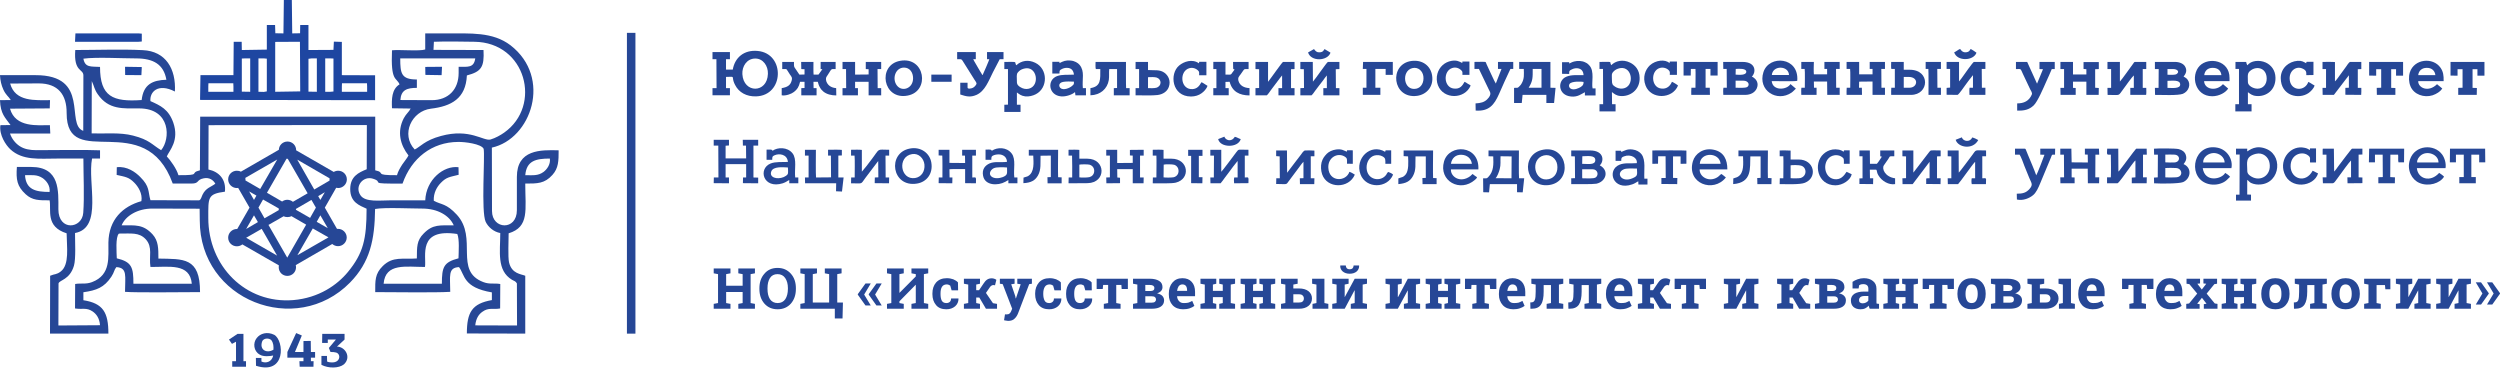
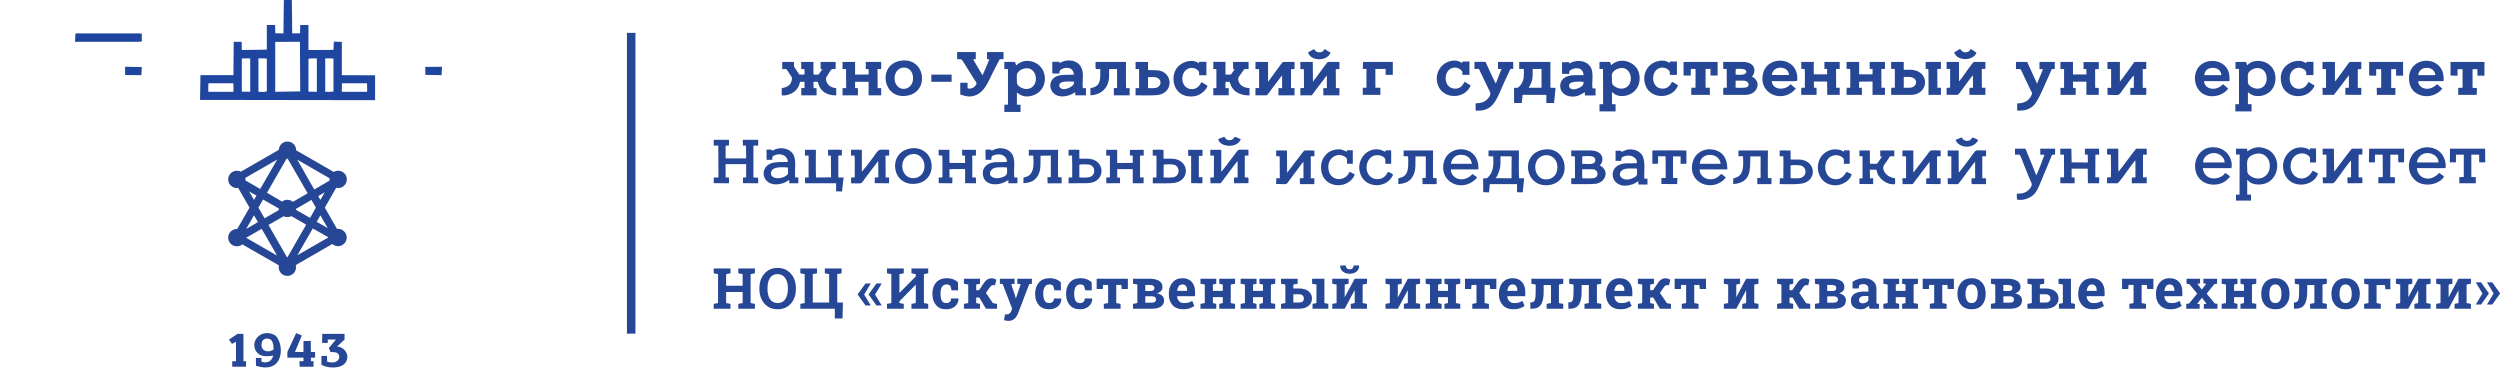
<svg xmlns="http://www.w3.org/2000/svg" xml:space="preserve" width="186.593mm" height="27.432mm" version="1.1" style="shape-rendering:geometricPrecision; text-rendering:geometricPrecision; image-rendering:optimizeQuality; fill-rule:evenodd; clip-rule:evenodd" viewBox="0 0 18495 2719">
  <defs>
    <style type="text/css">
   
    .fil3 {fill:#264796}
    .fil2 {fill:#1E46A1}
    .fil1 {fill:#264796}
    .fil0 {fill:#264796;fill-rule:nonzero}
   
  </style>
  </defs>
  <g id="Layer_x0020_1">
    <g id="_835524448">
      <path class="fil0" d="M5280 2022l0 -36 124 0 0 36 -32 6 0 86 122 0 0 -86 -32 -6 0 -36 32 0 59 0 32 0 0 36 -32 6 0 214 32 6 0 36 -123 0 0 -36 32 -6 0 -82 -122 0 0 82 32 6 0 36 -124 0 0 -36 32 -6 0 -214 -32 -6zm608 115c0,44 -12,80 -37,109 -25,28 -58,42 -98,42 -41,0 -73,-14 -98,-42 -25,-29 -37,-65 -37,-109l0 -4c0,-44 12,-80 37,-108 24,-29 57,-43 97,-43 41,0 73,14 99,43 25,28 37,64 37,108l0 4zm-59 -5c0,-31 -7,-56 -20,-75 -13,-19 -32,-29 -57,-29 -25,0 -44,10 -56,29 -12,19 -18,44 -18,75l0 5c0,32 6,57 18,76 13,19 32,29 57,29 25,0 44,-10 57,-29 12,-19 19,-44 19,-76l0 -5zm397 -110l-32 6 0 210 42 0 -3 118 -57 0 0 -72 -255 0 0 -36 32 -6 0 -214 -32 -6 0 -36 32 0 60 0 31 0 0 36 -31 6 0 210 121 0 0 -210 -32 -6 0 -36 124 0 0 36zm167 157l49 81 -39 0 -57 -80 0 -4 57 -79 39 0 -49 82zm81 0l49 81 -39 0 -57 -80 0 -4 57 -79 39 0 -49 82zm212 -193l0 36 -32 6 0 138 1 0 120 -121 0 -17 -32 -6 0 -36 32 0 60 0 32 0 0 36 -32 6 0 214 32 6 0 36 -124 0 0 -36 32 -6 0 -135 -1 0 -120 122 0 13 32 6 0 36 -124 0 0 -36 32 -6 0 -214 -32 -6 0 -36 32 0 60 0 32 0zm315 256c11,0 19,-3 26,-9 6,-6 9,-14 9,-25l54 0 1 2c0,22 -8,41 -25,56 -18,15 -39,22 -65,22 -33,0 -59,-10 -76,-31 -18,-21 -27,-48 -27,-80l0 -7c0,-32 9,-59 27,-80 19,-21 45,-32 79,-32 18,0 34,3 48,8 14,6 26,13 35,23l1 59 -48 0 -10 -35c-3,-2 -7,-4 -11,-6 -5,-2 -10,-3 -15,-3 -17,0 -29,7 -36,19 -7,12 -10,28 -10,47l0 7c0,19 3,35 9,47 7,12 18,18 34,18zm130 -143l0 -37 119 0 0 37 -28 6 0 42 21 0 33 -49c8,-13 17,-23 26,-29 10,-7 21,-10 35,-10 6,0 13,1 18,3 6,2 11,4 16,8l-10 41c-4,-1 -7,-2 -7,-2 -2,0 -3,0 -6,0 -4,0 -9,1 -13,4 -5,3 -9,7 -12,12l-29 42 52 76 30 5 0 36 -82 0 -49 -83 -23 0 0 41 28 6 0 36 -119 0 0 -36 32 -6 0 -137 -32 -6zm503 0l-20 3 -82 215c-6,16 -15,30 -26,40 -10,11 -27,17 -48,17 -5,0 -10,-1 -14,-2 -5,0 -10,-2 -16,-3l7 -44c2,1 4,1 6,1 2,0 4,0 5,0 10,0 18,-2 23,-7 5,-5 10,-11 12,-18l7 -17 -70 -182 -21 -3 0 -37 109 0 0 37 -25 4 30 88 3 16 2 0 35 -104 -25 -4 0 -37 108 0 0 37zm128 143c10,0 19,-3 25,-9 7,-6 10,-14 10,-25l54 0 1 2c0,22 -8,41 -25,56 -18,15 -39,22 -65,22 -33,0 -59,-10 -77,-31 -18,-21 -27,-48 -27,-80l0 -7c0,-32 10,-59 28,-80 18,-21 45,-32 79,-32 18,0 34,3 48,8 14,6 26,13 35,23l1 59 -48 0 -10 -35c-3,-2 -7,-4 -11,-6 -5,-2 -10,-3 -15,-3 -17,0 -29,7 -36,19 -7,12 -11,28 -11,47l0 7c0,19 4,35 10,47 6,12 18,18 34,18zm228 0c11,0 19,-3 26,-9 6,-6 9,-14 9,-25l54 0 1 2c1,22 -8,41 -25,56 -18,15 -39,22 -65,22 -33,0 -58,-10 -76,-31 -18,-21 -27,-48 -27,-80l0 -7c0,-32 9,-59 27,-80 19,-21 45,-32 79,-32 18,0 34,3 48,8 14,6 26,13 35,23l1 59 -48 0 -10 -35c-3,-2 -7,-4 -11,-6 -5,-2 -9,-3 -15,-3 -17,0 -29,7 -36,19 -7,12 -10,28 -10,47l0 7c0,19 3,35 9,47 7,12 18,18 34,18zm354 -180l0 76 -46 0 -2 -30 -38 0 0 134 32 6 0 36 -124 0 0 -36 32 -6 0 -134 -37 0 -3 30 -45 0 0 -76 231 0zm162 0c30,0 53,6 69,16 17,10 25,26 25,46 0,11 -3,20 -10,28 -7,8 -17,14 -30,18 17,4 30,10 39,19 8,9 13,20 13,32 0,21 -8,36 -24,47 -16,11 -38,16 -67,16l-139 0 0 -36 32 -6 0 -137 -32 -6 0 -37 32 0 92 0zm-33 130l0 47 48 0c10,0 18,-2 23,-6 5,-4 8,-10 8,-17 0,-8 -3,-14 -8,-18 -4,-4 -12,-6 -23,-6l-48 0zm0 -39l37 0c10,0 18,-2 23,-6 5,-3 7,-9 7,-16 0,-8 -3,-13 -8,-17 -6,-4 -14,-6 -26,-6l-33 0 0 45zm279 135c-32,0 -58,-10 -77,-30 -19,-21 -28,-47 -28,-78l0 -9c0,-33 9,-60 27,-81 18,-21 42,-32 73,-32 30,0 53,9 69,27 17,18 25,43 25,74l0 32 -132 0 -1 1c1,15 6,27 15,36 9,10 20,14 35,14 13,0 25,-1 33,-3 9,-3 19,-7 29,-13l16 37c-9,7 -21,13 -35,18 -15,5 -31,7 -49,7zm-5 -184c-11,0 -20,5 -27,13 -6,9 -10,20 -12,34l1 1 73 0 0 -6c0,-12 -3,-23 -8,-30 -6,-8 -15,-12 -27,-12zm134 -5l0 -37 117 0 0 37 -25 6 0 47 73 0 0 -47 -26 -6 0 -37 26 0 59 0 32 0 0 37 -32 6 0 137 32 6 0 36 -117 0 0 -36 26 -6 0 -44 -73 0 0 44 25 6 0 36 -117 0 0 -36 32 -6 0 -137 -32 -6zm297 0l0 -37 118 0 0 37 -26 6 0 47 73 0 0 -47 -26 -6 0 -37 26 0 59 0 32 0 0 37 -32 6 0 137 32 6 0 36 -117 0 0 -36 26 -6 0 -44 -73 0 0 44 26 6 0 36 -118 0 0 -36 32 -6 0 -137 -32 -6zm390 -37l0 72 42 0c30,0 53,7 70,20 17,14 26,32 26,54 0,23 -9,41 -26,55 -17,14 -40,21 -70,21l-133 0 0 -36 32 -6 0 -137 -32 -6 0 -37 32 0 59 0zm139 37l0 -37 91 0 0 180 29 6 0 36 -117 0 0 -36 29 -6 0 -137 -32 -6zm-139 78l0 61 42 0c12,0 21,-2 27,-8 6,-5 9,-13 9,-22 0,-9 -3,-16 -9,-22 -5,-6 -15,-9 -27,-9l-42 0zm32 -115l0 37 -32 6 0 -43 32 0zm377 0l0 37 -29 6 0 92 1 0 73 -135 59 0 32 0 0 37 -32 6 0 137 32 6 0 36 -120 0 0 -36 29 -6 0 -93 -2 0 -72 135 -92 0 0 -36 32 -6 0 -137 -32 -6 0 -37 92 0 29 0zm77 -98l1 2c0,17 -6,31 -18,42 -13,11 -30,17 -52,17 -22,0 -39,-6 -52,-17 -12,-11 -19,-25 -18,-42l1 -2 40 0c0,8 3,15 7,20 5,5 12,8 22,8 10,0 17,-3 22,-8 4,-5 7,-12 7,-20l40 0zm316 98l0 37 -29 6 0 92 2 0 72 -135 60 0 31 0 0 37 -31 6 0 137 31 6 0 36 -120 0 0 -36 29 -6 0 -93 -1 0 -73 135 -91 0 0 -36 32 -6 0 -137 -32 -6 0 -37 91 0 29 0zm177 37l0 -37 118 0 0 37 -26 6 0 47 73 0 0 -47 -26 -6 0 -37 26 0 59 0 32 0 0 37 -32 6 0 137 32 6 0 36 -117 0 0 -36 26 -6 0 -44 -73 0 0 44 26 6 0 36 -118 0 0 -36 32 -6 0 -137 -32 -6zm523 -37l0 76 -46 0 -3 -30 -38 0 0 134 32 6 0 36 -123 0 0 -36 31 -6 0 -134 -37 0 -2 30 -46 0 0 -76 232 0zm125 226c-32,0 -58,-10 -77,-30 -19,-21 -29,-47 -29,-78l0 -9c0,-33 9,-60 27,-81 19,-21 43,-32 73,-32 30,0 53,9 70,27 16,18 25,43 25,74l0 32 -133 0 0 1c1,15 6,27 15,36 8,10 20,14 35,14 13,0 24,-1 33,-3 9,-3 18,-7 29,-13l16 37c-9,7 -21,13 -36,18 -14,5 -30,7 -48,7zm-6 -184c-11,0 -19,5 -26,13 -6,9 -10,20 -12,34l1 1 73 0 0 -6c0,-12 -3,-23 -9,-30 -6,-8 -15,-12 -27,-12zm253 144l32 -6 0 -133 -54 0 0 48c0,44 -6,76 -20,96 -13,21 -36,31 -69,31l-9 0 -1 -47 7 0c13,0 22,-6 26,-17 5,-11 7,-32 7,-63l0 -52 -32 -6 0 -37 204 0 32 0 0 37 -32 6 0 137 32 6 0 36 -123 0 0 -36zm280 0l32 -6 0 -133 -53 0 0 48c0,44 -7,76 -20,96 -14,21 -37,31 -69,31l-9 0 -1 -47 6 0c14,0 23,-6 27,-17 4,-11 6,-32 6,-63l0 -52 -32 -6 0 -37 205 0 32 0 0 37 -32 6 0 137 32 6 0 36 -124 0 0 -36zm264 40c-32,0 -57,-10 -76,-30 -19,-21 -29,-47 -29,-78l0 -9c0,-33 9,-60 27,-81 18,-21 43,-32 73,-32 30,0 53,9 70,27 16,18 25,43 25,74l0 32 -133 0 0 1c1,15 6,27 14,36 9,10 21,14 36,14 13,0 24,-1 33,-3 8,-3 18,-7 28,-13l17 37c-10,7 -21,13 -36,18 -15,5 -31,7 -49,7zm-5 -184c-11,0 -20,5 -26,13 -7,9 -11,20 -12,34l1 1 73 0 0 -6c0,-12 -3,-23 -9,-30 -6,-8 -15,-12 -27,-12zm136 -5l0 -37 119 0 0 37 -28 6 0 42 21 0 33 -49c8,-13 17,-23 26,-29 9,-7 21,-10 34,-10 7,0 13,1 19,3 5,2 11,4 16,8l-10 41c-4,-1 -7,-2 -8,-2 -1,0 -3,0 -5,0 -4,0 -9,1 -13,4 -5,3 -9,7 -12,12l-29 42 52 76 30 5 0 36 -82 0 -49 -83 -23 0 0 41 28 6 0 36 -119 0 0 -36 32 -6 0 -137 -32 -6zm504 -37l0 76 -46 0 -3 -30 -38 0 0 134 32 6 0 36 -124 0 0 -36 32 -6 0 -134 -37 0 -2 30 -46 0 0 -76 232 0zm252 0l0 37 -28 6 0 92 1 0 72 -135 60 0 31 0 0 37 -31 6 0 137 31 6 0 36 -120 0 0 -36 29 -6 0 -93 -1 0 -72 135 -92 0 0 -36 32 -6 0 -137 -32 -6 0 -37 92 0 28 0zm274 37l0 -37 119 0 0 37 -27 6 0 42 20 0 33 -49c9,-13 17,-23 27,-29 9,-7 20,-10 34,-10 7,0 13,1 18,3 6,2 11,4 16,8l-10 41c-4,-1 -6,-2 -7,-2 -1,0 -3,0 -6,0 -4,0 -8,1 -13,4 -5,3 -8,7 -12,12l-28 42 51 76 30 5 0 36 -82 0 -48 -83 -23 0 0 41 27 6 0 36 -119 0 0 -36 32 -6 0 -137 -32 -6zm404 -37c30,0 53,6 69,16 17,10 25,26 25,46 0,11 -4,20 -10,28 -7,8 -17,14 -30,18 17,4 30,10 38,19 9,9 13,20 13,32 0,21 -7,36 -23,47 -16,11 -38,16 -67,16l-139 0 0 -36 32 -6 0 -137 -32 -6 0 -37 32 0 92 0zm-33 130l0 47 48 0c10,0 18,-2 23,-6 5,-4 8,-10 8,-17 0,-8 -3,-14 -8,-18 -5,-4 -12,-6 -23,-6l-48 0zm0 -39l37 0c10,0 18,-2 23,-6 5,-3 7,-9 7,-16 0,-8 -3,-13 -8,-17 -6,-4 -14,-6 -26,-6l-33 0 0 45zm314 131c-2,-4 -3,-7 -4,-11 -2,-4 -3,-8 -3,-12 -7,8 -16,15 -26,20 -10,5 -22,7 -35,7 -22,0 -39,-6 -52,-17 -13,-12 -19,-28 -19,-49 0,-20 8,-36 25,-48 17,-11 41,-17 73,-17l31 0 0 -21c0,-11 -3,-19 -9,-25 -7,-6 -16,-9 -28,-9 -7,0 -13,1 -18,2 -5,2 -10,4 -13,6l-4 24 -45 0 0 -49c11,-8 24,-14 38,-19 14,-5 30,-8 46,-8 28,0 50,7 67,21 17,13 26,32 26,57l0 92c0,3 0,6 0,9 0,3 0,6 1,9l18 2 0 36 -69 0zm-52 -40c9,0 17,-2 25,-6 7,-4 13,-8 17,-14l0 -34 -31 0c-12,0 -22,3 -29,9 -6,6 -9,13 -9,21 0,8 2,14 7,18 5,4 11,6 20,6zm153 -145l0 -37 117 0 0 37 -25 6 0 47 72 0 0 -47 -25 -6 0 -37 25 0 60 0 32 0 0 37 -32 6 0 137 32 6 0 36 -117 0 0 -36 25 -6 0 -44 -72 0 0 44 25 6 0 36 -117 0 0 -36 32 -6 0 -137 -32 -6zm522 -37l0 76 -46 0 -2 -30 -38 0 0 134 32 6 0 36 -124 0 0 -36 32 -6 0 -134 -37 0 -2 30 -46 0 0 -76 231 0zm26 109c0,-33 10,-60 28,-81 19,-21 44,-32 77,-32 33,0 58,11 77,32 18,21 27,48 27,81l0 5c0,33 -9,60 -27,81 -19,21 -44,31 -77,31 -33,0 -58,-10 -77,-31 -18,-21 -28,-48 -28,-81l0 -5zm60 5c0,20 4,36 11,48 7,12 18,18 34,18 16,0 27,-6 34,-18 7,-12 11,-28 11,-48l0 -5c0,-19 -4,-36 -11,-48 -7,-12 -19,-19 -34,-19 -16,0 -27,7 -34,19 -7,12 -11,29 -11,48l0 5zm313 -114c30,0 52,6 69,16 16,10 25,26 25,46 0,11 -4,20 -11,28 -7,8 -16,14 -29,18 17,4 29,10 38,19 9,9 13,20 13,32 0,21 -8,36 -23,47 -16,11 -38,16 -68,16l-139 0 0 -36 32 -6 0 -137 -32 -6 0 -37 32 0 93 0zm-33 130l0 47 47 0c11,0 19,-2 24,-6 5,-4 7,-10 7,-17 0,-8 -2,-14 -7,-18 -5,-4 -13,-6 -24,-6l-47 0zm0 -39l36 0c11,0 18,-2 23,-6 5,-3 8,-9 8,-16 0,-8 -3,-13 -9,-17 -5,-4 -14,-6 -25,-6l-33 0 0 45zm270 -91l0 72 41 0c31,0 54,7 71,20 17,14 26,32 26,54 0,23 -9,41 -26,55 -17,14 -41,21 -71,21l-133 0 0 -36 32 -6 0 -137 -32 -6 0 -37 32 0 60 0zm138 37l0 -37 92 0 0 180 29 6 0 36 -118 0 0 -36 29 -6 0 -137 -32 -6zm-138 78l0 61 41 0c13,0 22,-2 28,-8 6,-5 9,-13 9,-22 0,-9 -3,-16 -9,-22 -6,-6 -15,-9 -28,-9l-41 0zm32 -115l0 37 -32 6 0 -43 32 0zm358 226c-32,0 -58,-10 -77,-30 -19,-21 -29,-47 -29,-78l0 -9c0,-33 9,-60 27,-81 19,-21 43,-32 73,-32 30,0 53,9 70,27 16,18 25,43 25,74l0 32 -133 0 0 1c1,15 6,27 15,36 8,10 20,14 35,14 13,0 24,-1 33,-3 9,-3 18,-7 29,-13l16 37c-9,7 -21,13 -36,18 -14,5 -30,7 -48,7zm-6 -184c-11,0 -19,5 -26,13 -6,9 -10,20 -12,34l1 1 73 0 0 -6c0,-12 -3,-23 -9,-30 -6,-8 -15,-12 -27,-12zm456 -42l0 76 -46 0 -3 -30 -38 0 0 134 32 6 0 36 -123 0 0 -36 31 -6 0 -134 -37 0 -2 30 -46 0 0 -76 232 0zm125 226c-32,0 -58,-10 -77,-30 -19,-21 -29,-47 -29,-78l0 -9c0,-33 10,-60 28,-81 18,-21 42,-32 72,-32 30,0 54,9 70,27 17,18 25,43 25,74l0 32 -132 0 -1 1c1,15 6,27 15,36 8,10 20,14 35,14 13,0 24,-1 33,-3 9,-3 18,-7 29,-13l16 37c-9,7 -21,13 -36,18 -14,5 -30,7 -48,7zm-6 -184c-11,0 -19,5 -26,13 -6,9 -10,20 -12,34l1 1 73 0 0 -6c0,-12 -3,-23 -9,-30 -6,-8 -15,-12 -27,-12zm124 144l21 -3 60 -73 -58 -70 -21 -3 0 -37 100 0 0 35 -20 2 33 43 33 -43 -21 -2 0 -35 101 0 0 37 -20 3 -57 70 60 73 20 3 0 36 -101 0 0 -34 20 -3 -34 -44 -35 44 18 3 0 34 -99 0 0 -36zm262 -149l0 -37 117 0 0 37 -25 6 0 47 73 0 0 -47 -26 -6 0 -37 26 0 59 0 32 0 0 37 -32 6 0 137 32 6 0 36 -117 0 0 -36 26 -6 0 -44 -73 0 0 44 25 6 0 36 -117 0 0 -36 32 -6 0 -137 -32 -6zm293 72c0,-33 9,-60 27,-81 19,-21 45,-32 77,-32 33,0 59,11 77,32 19,21 28,48 28,81l0 5c0,33 -9,60 -28,81 -18,21 -44,31 -76,31 -33,0 -59,-10 -78,-31 -18,-21 -27,-48 -27,-81l0 -5zm60 5c0,20 3,36 10,48 7,12 19,18 35,18 15,0 26,-6 33,-18 8,-12 11,-28 11,-48l0 -5c0,-19 -3,-36 -11,-48 -7,-12 -18,-19 -34,-19 -15,0 -27,7 -34,19 -7,12 -10,29 -10,48l0 5zm301 72l32 -6 0 -133 -53 0 0 48c0,44 -7,76 -20,96 -14,21 -37,31 -69,31l-9 0 -1 -47 6 0c14,0 23,-6 27,-17 4,-11 6,-32 6,-63l0 -52 -32 -6 0 -37 205 0 32 0 0 37 -32 6 0 137 32 6 0 36 -124 0 0 -36zm158 -77c0,-33 10,-60 28,-81 19,-21 44,-32 77,-32 33,0 58,11 77,32 18,21 28,48 28,81l0 5c0,33 -10,60 -28,81 -19,21 -44,31 -77,31 -33,0 -58,-10 -77,-31 -18,-21 -28,-48 -28,-81l0 -5zm60 5c0,20 4,36 11,48 7,12 18,18 34,18 16,0 27,-6 34,-18 7,-12 11,-28 11,-48l0 -5c0,-19 -4,-36 -11,-48 -7,-12 -19,-19 -34,-19 -16,0 -27,7 -34,19 -7,12 -11,29 -11,48l0 5zm214 -71l-32 -6 0 -37 194 0 0 78 -37 0 -3 -31 -62 0 0 133 31 6 0 36 -123 0 0 -36 32 -6 0 -137zm324 -43l0 37 -29 6 0 92 1 0 72 -135 60 0 32 0 0 37 -32 6 0 137 32 6 0 36 -120 0 0 -36 28 -6 0 -93 -1 0 -72 135 -92 0 0 -36 32 -6 0 -137 -32 -6 0 -37 92 0 29 0zm297 0l0 37 -28 6 0 92 1 0 72 -135 60 0 32 0 0 37 -32 6 0 137 32 6 0 36 -121 0 0 -36 29 -6 0 -93 -1 0 -72 135 -92 0 0 -36 32 -6 0 -137 -32 -6 0 -37 92 0 28 0zm212 27l57 80 0 4 -57 80 -39 0 49 -82 -49 -82 39 0zm83 0l57 80 0 4 -57 80 -39 0 49 -82 -49 -82 39 0z" />
      <g>
-         <path class="fil1" d="M3269 2099l-431 0c13,-156 167,-124 306,-124 12,-80 -57,-289 239,-244 17,39 10,133 9,180 -110,29 -123,64 -123,188zm-2389 -371c88,1 149,-12 199,43 52,58 22,125 34,204 137,1 292,-30 306,124l-432 0c0,-122 -12,-161 -123,-188 -1,-40 -11,-160 16,-183zm-695 -432c53,0 89,-6 131,22 24,17 57,53 51,102 -104,0 -175,-17 -182,-124zm1357 -63l1 -307 1171 -1 -1 327c-61,25 -121,53 -122,145 -1,100 69,123 121,147 0,224 -24,329 -138,468 -79,96 -215,192 -404,208 -353,29 -630,-251 -629,-609 0,-150 -6,-176 123,-193 10,-92 -45,-148 -122,-164l0 -21zm1604 249c-85,0 -170,0 -255,0 -80,0 -188,16 -224,-37 -46,-67 20,-146 92,-123 90,28 -52,38 219,36 66,-188 217,-307 411,-308 48,-1 172,14 189,51 11,53 -20,465 15,540 19,39 59,74 108,83 0,137 -28,277 87,346 17,10 26,9 36,27l1 311 -309 -1c5,-50 25,-81 52,-100 48,-35 78,-15 132,-25l1 -181c-46,-8 -78,4 -125,-14 -220,-83 -39,-326 -196,-498 -79,-86 -115,-73 -171,-104 -3,-58 24,-104 53,-133 41,-42 64,-42 131,-59l-1 -56c-110,-14 -240,92 -246,245zm740 -186c9,-106 77,-123 182,-123 6,45 -24,82 -47,99 -41,30 -80,24 -135,24zm-3207 -696c18,37 18,60 44,97 81,117 189,105 308,105 233,1 231,227 161,309 -67,-40 -86,-77 -208,-108 -97,-25 -204,-13 -306,-16l1 -387zm-604 18l212 -1c141,0 207,82 206,219 -1,442 580,-46 785,522l138 0c62,0 34,-28 92,-39 41,-8 70,13 85,40 -31,25 -70,30 -95,82 -8,16 -11,37 -25,41l-360 -1c-19,-65 -3,-100 -76,-172 -35,-36 -98,-81 -173,-72l-1 57c67,15 91,17 131,58 27,27 62,80 52,136 -139,39 -241,137 -244,306 -2,107 21,239 -121,293 -48,18 -79,6 -125,14l-1 181c54,9 84,-9 130,22 29,20 51,51 55,102l-308 2 1 -311c6,-26 83,-26 114,-131 15,-51 8,-181 8,-242 208,-39 91,-371 126,-551l59 0 0 -61c-99,-5 -364,-1 -472,-1 -48,0 -90,-8 -124,-31 -30,-20 -57,-53 -70,-92l298 0 -3 -62c-90,0 -255,20 -295,-122l294 -2 2 -61c-108,0 -258,14 -295,-123zm3009 -30c-116,0 -123,-45 -123,-156l555 0c-10,71 -54,62 -123,62l0 46c0,122 -76,201 -199,201l-232 -1c5,-75 49,-90 122,-90l0 -62zm-2036 152c-213,15 -308,-25 -308,-245 -68,-4 -111,6 -123,-61 96,-13 283,-2 389,-2 129,0 205,44 225,158 -101,3 -170,33 -183,150zm2020 366c-105,-112 -22,-285 120,-302 150,-18 258,-74 266,-246 106,-28 130,-61 123,-188l-370 -1 3 -60c94,-4 204,-1 299,0 383,4 503,473 221,672 -27,19 -64,40 -101,51 -52,14 -153,-85 -367,-26 -120,32 -155,82 -194,100zm78 -740c-43,14 -188,0 -246,6 -10,235 32,197 56,252 -59,36 -59,111 -56,177l138 2c-12,25 -33,38 -51,72 -52,101 -25,198 35,275 -9,19 -32,46 -46,67 -17,27 -31,50 -39,79 -179,1 -78,-19 -161,-36l0 -397 -1295 0 -2 397c-84,20 20,37 -159,36 -13,-47 -60,-112 -86,-139 20,-45 94,-117 48,-250 -35,-99 -95,-126 -169,-159 -7,-66 54,-136 181,-71 9,-167 -67,-298 -237,-306 -160,-8 -338,-1 -500,-1 -13,164 60,138 60,188l-1 410c-134,-47 56,-413 -354,-412 -87,0 -175,0 -262,0 2,40 10,74 25,107 19,41 37,49 55,77l-80 1c4,103 38,128 78,184l-75 1c-10,73 40,147 73,178 91,85 215,69 343,69l198 0c0,125 8,279 -1,401 -8,119 -184,138 -184,-26 0,-135 13,-313 -202,-313l-105 0c-7,94 1,143 65,202 50,46 99,45 177,45 14,71 -33,194 126,244 1,103 22,231 -43,282 -32,25 -44,17 -79,32l-1 428 432 0c0,-157 -39,-224 -185,-247l0 -59c97,-14 153,-34 207,-115 23,-35 19,-49 37,-71 84,5 64,68 64,183 85,7 444,2 555,2 1,-260 -125,-244 -308,-248 0,-76 0,-131 -43,-179 -70,-76 -127,-67 -229,-67 28,-70 118,-124 226,-124l351 1 1 86c-1,593 712,866 1111,461 149,-152 183,-316 186,-545 71,-13 266,-3 350,-3 112,0 200,51 232,124 -103,1 -154,-10 -223,61 -52,52 -49,99 -50,184 -104,8 -177,-18 -252,56 -59,58 -56,109 -56,193 136,0 438,5 555,-2 0,-116 -19,-179 65,-183 44,59 30,151 243,187l0 57c-147,26 -185,90 -185,247l432 1 0 -428c-31,-13 -100,-14 -120,-99 -9,-40 -3,-165 -3,-215 155,-47 123,-174 123,-368 89,0 143,1 201,-64 45,-50 46,-103 46,-182 -134,-4 -309,-6 -309,197l0 246c0,153 -184,144 -184,6l-1 -469c291,-64 448,-517 138,-757 -132,-101 -300,-87 -470,-88l-161 0 0 119z" />
        <path class="fil2" d="M2529 640l1 -24 185 0 1 24 0 39 -187 0 0 -39zm-123 -208l38 0 23 1 0 244 -23 2 -38 0 0 -247zm-124 3l23 -3 39 0 0 247 -62 -1 0 -243zm-246 -125l183 -1 2 367 -185 3 0 -369zm-124 122l40 0 22 2 0 242 -22 4 -40 -1 0 -247zm-123 1l24 -1 13 0 25 0 0 247 -62 -1 0 -245zm-248 207l1 -24 184 0 1 24 0 39 -186 0 0 -39zm556 -393l-60 -1 -2 -61 -61 0 0 182 -185 3 -1 -61 -59 0 -2 247 -244 0 -3 183 1295 2 0 -184 -246 -1 0 -246 -59 -2 -3 61 -185 1 0 -185 -61 0 -1 61 -58 1 -3 -247 -59 0 -3 247z" />
        <polygon class="fil2" points="555,309 1025,309 1049,307 1049,249 1025,247 558,247 " />
        <polygon class="fil2" points="3147,554 3267,556 3270,494 3146,495 " />
        <polygon class="fil2" points="926,555 1046,556 1049,496 925,494 " />
        <g>
          <path class="fil3" d="M2023 2587c-51,31 -108,0 -82,-65 15,-23 50,-21 66,-6 17,23 17,47 16,71zm-129 119c223,71 209,-186 135,-229 -53,-26 -104,-10 -130,24 -29,36 -23,97 22,122 27,18 79,12 100,7 -11,53 -58,55 -77,48 -4,-2 -10,-2 -10,-5l0 -25 -41 0 1 58z" />
          <path class="fil3" d="M2493 2564l56 -52 0 -42 -165 0 -1 67 42 0 0 -25 60 0 -52 62 12 30c35,0 55,3 63,24 8,22 -7,51 -44,53 -22,1 -44,-3 -44,-8l-1 -40 -41 0 0 66c51,27 129,27 167,-4 56,-53 9,-130 -52,-131z" />
          <polygon class="fil3" points="2233,2482 2191,2464 2126,2604 2126,2646 2245,2646 2245,2672 2215,2672 2217,2713 2319,2713 2320,2672 2300,2672 2300,2646 2331,2646 2331,2604 2300,2604 2299,2522 2245,2523 2245,2604 2182,2604 " />
          <polygon class="fil3" points="1716,2544 1746,2528 1746,2672 1718,2672 1718,2713 1820,2713 1820,2672 1801,2672 1801,2470 1757,2470 1694,2512 " />
        </g>
        <path class="fil3" d="M2127 1047c35,0 64,28 64,64 0,0 0,0 0,1l278 160c10,-6 21,-9 33,-9 35,0 64,28 64,64 0,35 -29,64 -64,64 -5,0 -10,-1 -15,-2l-84 147 90 157c3,0 5,0 8,0 35,0 64,29 64,64 0,35 -29,64 -64,64 -17,0 -31,-6 -43,-16l-270 156c1,5 2,10 2,16 0,36 -29,64 -64,64 -36,0 -64,-28 -64,-64 0,-5 0,-9 1,-14l-270 -155c-11,9 -26,14 -41,14 -35,0 -64,-28 -64,-64 0,-35 29,-64 64,-64 1,0 2,0 3,0l91 -158 -84 -146c-3,0 -7,1 -10,1 -35,0 -64,-29 -64,-64 0,-36 29,-64 64,-64 11,0 21,2 30,7l281 -162c1,-34 29,-61 64,-61zm276 375l-49 29 16 28 33 -57zm-278 484l140 -244 -109 -63c-9,5 -19,7 -30,7 -10,0 -20,-2 -28,-6l-112 64 139 242zm169 -294l43 -76 -33 -57 -114 66c0,2 0,5 -1,7l105 60zm76 -19l-27 48 82 47 -55 -95zm-56 97l-114 198 230 -132 -116 -66zm-435 -211l18 -32 -54 -31 36 63zm171 412l-114 -198 -115 66 229 132zm-142 -248l-29 -50 -58 101 87 -51zm4 -107l45 79 106 -61c-1,-3 -1,-8 -1,-12l0 0 -116 -66 -34 60zm364 -106l-147 -255c0,0 -1,0 -2,0 -3,0 -5,0 -7,-1l-145 252 112 65c11,-8 24,-13 39,-13 15,0 30,6 41,15l109 -63zm-77 -249l126 221 113 -66c0,-3 0,-6 0,-9 0,-3 0,-5 0,-8l-239 -138zm-274 217l126 -218 -236 136c1,3 1,7 1,11 0,2 0,5 0,8l109 63z" />
      </g>
      <rect class="fil3" x="4638" y="243" width="62.941" height="2225.23" />
      <g>
        <path class="fil3" d="M16701 656c-33,0 -71,-23 -71,-48 0,-51 -8,-68 25,-90 46,-31 114,-13 114,64 0,42 -27,74 -68,74zm-74 -173c-6,-6 -8,-17 -10,-25l-79 0 0 52 26 0 0 261 -27 0 0 53 120 0 0 -53 -27 0 0 -89c17,12 30,25 62,28 73,7 144,-43 142,-135 -1,-57 -33,-94 -71,-112 -48,-22 -112,-15 -136,20z" />
        <path class="fil3" d="M17182 511l26 0 0 139 -26 0 1 52 83 0 111 -145 0 92 -26 1 0 51 117 1c2,-16 1,-36 1,-52l-26 0 0 -138 26 -1 0 -53 -84 0c-9,5 -22,25 -28,34l-67 92c-6,7 -10,13 -16,18l0 -143c-18,-2 -71,-1 -92,-1l0 53z" />
        <path class="fil3" d="M15591 511l27 0 0 139 -27 0 1 52c103,0 73,13 120,-48 10,-14 63,-88 74,-96l0 92 -26 0 0 52 117 0c3,-16 1,-36 1,-52l-26 0 0 -139 26 0 0 -53 -84 0c-5,0 -11,10 -15,16 -15,20 -87,122 -96,129l0 -145 -92 0 0 53z" />
        <polygon class="fil3" points="15243,511 15270,511 15270,650 15243,650 15244,702 15356,702 15356,651 15336,650 15336,604 15435,604 15435,702 15526,702 15527,651 15500,649 15500,512 15527,511 15527,459 15414,459 15414,510 15435,512 15435,551 15336,551 15336,458 15243,458 " />
-         <path class="fil3" d="M16035 598c33,0 93,-10 94,26 2,35 -64,26 -94,26l0 -52zm0 -87l44 0c25,0 48,17 26,35 -12,11 -50,7 -70,7l0 -9 0 -33zm-93 0l28 0 -1 139 -27 0 1 52c48,0 170,6 206,-8 44,-19 60,-69 36,-103 -10,-14 -17,-16 -31,-25 19,-22 28,-47 10,-76 -12,-19 -40,-32 -74,-32l-148 0 0 53z" />
        <path class="fil3" d="M15019 660c6,12 18,27 12,40 -20,47 -58,65 -108,65l0 53c49,2 87,-5 122,-38 29,-27 74,-133 93,-176 13,-30 29,-62 41,-93l22 0 0 -53 -113 0 0 53 26 1 -44 107 -73 -161 -83 0 0 53c42,0 31,-7 52,37l53 112z" />
        <path class="fil3" d="M18017 556l-127 0c3,-32 27,-54 62,-54 37,-1 61,20 65,54zm51 99c-6,-6 -13,-10 -19,-16l-15 -12c-5,-4 1,-1 -5,-4 -65,64 -141,26 -139,-23l188 0c1,-42 -3,-70 -23,-99 -56,-80 -195,-66 -227,34 -10,34 -8,73 5,104 25,60 100,86 163,66 15,-5 29,-12 41,-20 25,-18 19,-17 31,-30z" />
        <path class="fil3" d="M16434 556l-127 0c3,-32 26,-54 61,-54 38,-1 62,19 66,54zm-68 156c53,0 101,-29 118,-57l-33 -28c-6,-4 0,-1 -6,-4 -50,56 -137,38 -139,-23l188 0 0 -23c1,-132 -154,-158 -221,-90 -69,72 -35,225 93,225z" />
        <polygon class="fil3" points="17527,559 17579,560 17579,512 17616,512 17616,649 17583,650 17584,702 17721,702 17721,651 17690,650 17690,512 17726,512 17726,560 17778,560 17778,458 17527,458 " />
        <polygon class="fil3" points="18129,559 18181,560 18181,512 18218,512 18218,649 18186,650 18186,702 18323,702 18324,651 18292,650 18292,512 18328,512 18328,560 18380,560 18380,458 18129,458 " />
        <path class="fil3" d="M16873 577c0,133 134,161 206,111 14,-10 40,-34 44,-56 -16,-7 -29,-19 -46,-26 -25,71 -125,69 -137,-11 -10,-69 45,-108 91,-89 34,14 31,29 31,50l53 -1 0 -98 -50 0c-5,6 -1,4 -4,11 -20,-11 -32,-20 -63,-18 -68,5 -125,56 -125,127z" />
      </g>
      <g>
        <path class="fil3" d="M11985 504c93,-16 111,138 21,151 -22,3 -43,-4 -58,-14 -19,-13 -23,-18 -23,-50 0,-34 -5,-44 11,-61 12,-13 26,-21 49,-26zm-65 -22c-18,-29 23,-24 -87,-24l0 52 26 0 1 261 -27 0 0 53 119 0 0 -53 -26 0 -1 -90c17,13 31,26 61,29 72,7 147,-44 144,-135 -1,-57 -32,-93 -71,-112 -53,-26 -107,-13 -139,19z" />
        <path class="fil3" d="M11309 649c32,-51 30,-76 30,-139l65 0 0 139 -95 0zm-70 -139l34 0c1,40 5,73 -17,109 -5,10 -12,15 -19,23 -10,12 -18,6 -36,8l0 112 57 0 6 -60 176 0 0 60 57 0 11 -112 -38 -1 0 -191 -231 0 0 52z" />
        <path class="fil3" d="M14401 510l26 0 0 138 -26 2 0 51 81 1c9,-2 53,-66 58,-73 18,-24 37,-51 56,-73l0 93 -25 0c-3,16 -1,36 -1,53l118 0 0 -53 -26 0 -1 -139 27 0 0 -52 -85 0c-8,2 -75,98 -82,108 -9,12 -18,26 -28,36l0 -144 -92 0 0 52z" />
        <path class="fil3" d="M11715 606c2,25 -15,36 -35,45 -59,28 -82,-8 -69,-29 13,-23 91,-19 104,-16zm-106 -136l0 -10 -53 0 0 86 53 1c0,-22 -1,-23 16,-32 33,-19 88,-16 90,41 -42,0 -91,-4 -126,11 -69,27 -65,138 34,147 49,5 76,-19 102,-32l0 24 79 0 0 -52 -22 0c-10,-39 17,-128 -25,-171 -10,-10 -13,-14 -28,-21 -24,-13 -58,-14 -84,-7 -16,4 -24,10 -36,15z" />
        <path class="fil3" d="M13326 510l25 0c3,19 1,113 1,139l-25 0c-3,16 -1,36 -1,53l113 0 0 -53 -19 0 -1 -46 98 0 1 99 92 0 0 -53 -26 0 -1 -139 27 0 0 -52 -113 0 0 52 20 0 0 40 -98 0c-2,-18 -1,-71 0,-92l-93 0 0 52z" />
        <path class="fil3" d="M13661 510l26 0c3,19 1,113 1,139l-26 0c-2,16 -1,36 -1,53l114 0 -1 -53 -21 0 1 -45 99 -1 0 99 92 0 0 -53 -26 0 -1 -139 27 0 0 -52 -113 0 0 52 21 0 0 40 -99 0 0 -92 -93 0 0 52z" />
        <path class="fil3" d="M12840 597l59 0c33,0 49,29 28,46 -15,10 -66,6 -87,6l0 -52zm1 -87c23,-2 79,-5 78,21 0,27 -53,23 -79,21l1 -42zm-92 0l25 0 1 139 -25 0c-3,16 -2,36 -1,53l161 0c43,0 73,-19 86,-47 17,-37 1,-70 -36,-89 27,-20 42,-108 -70,-108l-142 0 1 52z" />
        <path class="fil3" d="M10908 510l33 0 73 152c8,18 27,34 -12,73 -21,21 -48,28 -86,30l1 53c98,7 137,-42 172,-121 27,-63 56,-125 85,-187l21 0 0 -52 -113 0 0 52 26 0 -42 108c-6,-5 -60,-126 -68,-142 -12,-25 9,-18 -90,-18l0 52z" />
        <path class="fil3" d="M13108 555c6,-74 125,-71 127,0l-127 0zm178 101l-40 -34c-27,44 -131,53 -139,-22 33,-1 168,4 189,-2 15,-178 -208,-194 -250,-65 -44,136 100,226 208,152 15,-11 19,-18 32,-29z" />
-         <path class="fil3" d="M10448 504c44,-11 77,22 82,60 6,45 -15,84 -52,92 -96,20 -113,-131 -30,-152zm-6 -53c-170,23 -142,283 42,258 71,-10 123,-69 111,-149 -10,-72 -71,-120 -153,-109z" />
        <path class="fil3" d="M14084 569l35 0c79,0 69,80 7,80l-42 0 0 -80zm-92 -59l26 0 0 139 -26 0c-2,16 -1,36 -1,53l146 0c136,0 146,-186 -9,-186l-44 0 0 -58 -93 0c0,13 -2,41 1,52z" />
        <path class="fil3" d="M12455 559l53 0 1 -49 34 0c2,19 0,113 0,139l-30 0c-2,16 -1,36 -1,53l138 0 -1 -53 -31 0 0 -139 36 0 0 49 53 0 0 -101 -252 0 0 101z" />
        <path class="fil3" d="M10880 633l-5 -4c-2,-2 -3,-2 -6,-4 -3,-2 -8,-5 -11,-6 -8,-5 -15,-11 -23,-14 -16,28 -33,56 -80,50 -75,-8 -81,-130 -11,-152 27,-9 54,2 71,22 6,7 4,17 4,29l52 0 0 -99 -52 0 -1 11c-25,-13 -43,-22 -79,-16 -52,9 -91,45 -105,95 -8,27 -6,61 4,86 41,106 198,105 242,2z" />
        <path class="fil3" d="M12414 633c-3,-5 -38,-26 -45,-28 -12,29 -37,56 -80,50 -75,-9 -79,-131 -10,-152 26,-8 56,2 70,21 7,9 4,18 4,30l53 0 0 -99 -53 0 -2 12c-32,-31 -103,-22 -145,16 -34,32 -56,88 -32,150 39,104 198,102 240,0z" />
        <polygon class="fil3" points="10082,510 10109,510 10109,649 10082,649 10082,702 10212,702 10212,649 10175,649 10175,510 10251,510 10251,554 10304,554 10304,458 10084,458 " />
        <path class="fil3" d="M14246 510l20 0c2,21 1,159 1,192l92 0 0 -53 -26 0 -1 -139 27 0 0 -52 -113 0 0 52z" />
        <path class="fil3" d="M14501 362c-13,4 -30,20 -44,25 21,69 144,64 165,3 -5,-5 -38,-26 -43,-28 -6,9 -10,24 -38,25 -22,0 -30,-11 -40,-25z" />
      </g>
      <g>
-         <path class="fil3" d="M5588 433c57,0 95,54 93,113 -4,146 -181,147 -189,2 -3,-56 32,-115 96,-115zm-167 82l-50 0 0 -77 29 0 0 -53 -129 0 0 53 29 0 1 214 -30 0 0 53 129 0 0 -53 -29 0 0 -83c65,-1 45,-7 55,30 3,11 7,19 12,29 28,56 85,87 155,85 210,-6 216,-317 13,-336 -103,-10 -170,50 -185,138z" />
        <path class="fil3" d="M5787 511l30 0c9,10 18,27 26,39 11,16 20,22 14,45 -9,37 -33,50 -74,57l0 53c30,6 74,-11 91,-25 24,-19 36,-36 45,-75l33 0 0 46 -24 1 0 53 113 0 0 -53 -22 0 -1 -47 32 0c6,19 6,25 16,42 7,13 16,23 26,31 24,19 57,28 95,28l-1 -54c-72,-6 -83,-66 -72,-83 5,-8 8,-13 13,-20 28,-44 20,-38 55,-38l0 -53 -111 0 0 53 13 1 -29 40 -36 0c-2,-18 -1,-72 -1,-94l-91 0 1 53 24 1 0 39 -38 1c-9,-13 -17,-26 -27,-40 -16,-22 -13,-20 -13,-54l-87 0 0 53z" />
        <path class="fil3" d="M7574 508c98,-28 123,126 38,148 -22,6 -45,0 -61,-10 -16,-9 -29,-19 -28,-44 0,-31 -5,-52 7,-66 11,-13 22,-22 44,-28zm-56 -25c-17,-29 20,-25 -88,-25l0 53 27 0 0 263 -27 1 0 53 120 0 0 -53 -27 0 0 -91c18,13 31,25 62,29 27,3 57,-5 78,-16 91,-47 90,-188 -5,-233 -50,-24 -100,-17 -140,19z" />
        <path class="fil3" d="M7081 438c44,0 26,-7 70,59l59 94c6,10 18,22 13,32 -4,9 -16,22 -25,26 -7,5 -40,12 -40,-1l0 -36 -54 0 0 87c41,13 72,24 120,3 63,-28 90,-104 122,-168l50 -96 28 0 0 -53 -122 0 0 53 17 0c-1,7 -46,111 -50,118 -1,-1 -1,-2 -1,-2 -1,1 -1,-1 -2,-1l-6 -11c-4,-6 -6,-10 -10,-16 -9,-17 -48,-80 -50,-88l19 0 0 -53 -138 0 0 53z" />
        <path class="fil3" d="M9288 511l27 1 0 139 -27 1 0 53 84 0c10,-8 20,-25 29,-37l55 -73c10,-13 18,-25 29,-37l0 94 -27 0 0 53 119 0 0 -53 -26 0 0 -140 26 -1 0 -53 -85 0c-8,3 -89,120 -107,142l-4 5 0 -147 -93 0 0 53z" />
        <path class="fil3" d="M9620 511l26 1 1 139 -27 1 0 53 83 0c9,-8 21,-26 29,-37 10,-12 18,-24 28,-37 10,-12 18,-24 28,-36 9,-13 18,-26 28,-37l0 94 -26 0 0 53 119 0 0 -53 -26 0 -1 -140 27 -1 0 -53 -85 0c-9,3 -95,130 -111,146l-1 -146 -92 0 0 53z" />
        <path class="fil3" d="M7945 604c0,22 0,18 -12,30 -19,18 -67,37 -88,17 -11,-10 -17,-37 19,-45 17,-4 63,-4 81,-2zm-107 -137l0 -10 -53 0 0 87 53 0c0,-22 0,-24 17,-33 11,-6 27,-10 41,-9 31,1 46,21 49,50 -43,3 -87,-3 -125,11 -76,28 -64,142 30,150 37,3 84,-14 103,-32l3 24 78 0 0 -53 -23 0c-7,-67 16,-123 -24,-172 -12,-15 -38,-30 -66,-32 -37,-4 -56,5 -83,19z" />
        <polygon class="fil3" points="6233,511 6259,511 6260,652 6233,652 6233,705 6347,705 6347,652 6326,652 6326,605 6426,605 6426,705 6519,705 6519,652 6493,652 6492,511 6519,511 6519,458 6405,458 6405,511 6426,512 6426,551 6326,552 6326,458 6233,458 " />
        <path class="fil3" d="M8976 511l23 0 0 141 -23 0 0 53 114 0 0 -53 -24 0 0 -46 31 -1c18,73 74,101 147,101l0 -54c-41,-2 -72,-19 -82,-54 -6,-25 5,-33 16,-48 34,-46 18,-38 59,-39l0 -53 -115 0 1 50c3,7 6,2 10,7 -35,43 -12,37 -67,37l0 -94 -90 0 0 53z" />
        <path class="fil3" d="M8107 511l33 0c0,78 6,128 -73,141l0 53c74,-2 125,-48 136,-113 4,-27 0,-55 3,-81l58 0 0 140 -24 1 0 53 117 0 0 -53 -26 0c-2,-20 -1,-162 -1,-194l-225 0c0,14 -2,42 2,53z" />
        <path class="fil3" d="M6688 500c42,0 67,35 67,79 0,77 -83,103 -120,53 -37,-48 -12,-132 53,-132zm-29 -50c-171,31 -128,293 56,257 168,-32 128,-291 -56,-257z" />
        <path class="fil3" d="M8493 571c18,-1 50,-2 65,3 37,13 38,62 -3,75 -14,4 -44,4 -62,3l0 -81zm-92 -60l26 0 0 141 -26 0 0 53c43,0 127,3 162,-2 42,-5 73,-28 84,-60 16,-45 -4,-83 -30,-103 -36,-28 -75,-18 -124,-22l0 -60 -92 0 0 53z" />
        <path class="fil3" d="M8933 635c-14,-8 -29,-20 -44,-27l-7 10c-15,27 -37,44 -73,41 -78,-8 -83,-132 -12,-154 27,-9 56,3 71,22 5,7 3,20 3,30l54 0 0 -100 -54 0c0,2 0,5 0,7 -1,4 -1,3 -2,4 -48,-34 -111,-13 -146,17 -73,61 -54,229 88,229 30,0 58,-9 78,-24 16,-11 37,-32 44,-55z" />
        <path class="fil3" d="M9677 388c21,69 144,65 166,2 -2,-1 -2,-2 -4,-3l-40 -24c-7,10 -12,24 -38,24 -22,1 -30,-11 -40,-24l-44 25z" />
        <polygon class="fil3" points="6890,605 7040,605 7040,552 6890,552 " />
      </g>
      <g>
        <path class="fil3" d="M16689 1138c52,-13 94,24 101,68 16,92 -67,140 -133,101 -32,-19 -32,-31 -32,-57 0,-45 -16,-92 64,-112zm-147 5l27 0 -1 297 -26 0 0 44 111 0 0 -44 -28 -1 0 -108c10,6 14,14 27,22 12,6 25,9 38,11 171,19 209,-202 82,-260 -84,-38 -133,10 -147,16l0 -20 -83 0 0 43z" />
        <path class="fil3" d="M15771 1356l110 0 1 -44 -28 0 0 -168 28 0 -1 -44 -77 0c-7,3 -110,146 -127,165 -3,3 -2,2 -5,4l-1 -169 -82 0c-3,50 -4,44 27,44 1,38 2,137 0,168l-28 0 0 44 77 0c10,-2 62,-77 68,-85 11,-15 21,-28 32,-44 6,-8 26,-36 33,-40l0 125 -27 2 0 42z" />
        <path class="fil3" d="M17477 1355l0 -42 -28 -1 0 -168 28 -1 0 -43 -77 0c-5,1 -89,114 -100,128 -7,10 -26,37 -32,41l-2 -169 -82 0 -1 9 0 35 28 0 0 168 -28 0 2 44c16,0 32,0 48,0 41,0 26,7 78,-62 8,-12 71,-98 82,-107l0 125 -27 0 1 44 110 -1z" />
-         <path class="fil3" d="M16019 1243c21,-2 56,-1 77,0 50,0 60,69 -2,69 -22,1 -55,2 -75,0l0 -69zm0 -99c18,-1 49,-1 67,0 47,2 45,58 -3,58 -20,0 -43,1 -64,-1l0 -57zm-84 170l1 42c42,3 183,4 215,-9 56,-25 68,-105 3,-133 14,-18 27,-37 16,-69 -7,-21 -27,-36 -52,-42 -26,-6 -150,-6 -183,-3l1 44 28 0 -1 168 -28 2z" />
        <polygon class="fil3" points="15445,1248 15446,1356 15529,1356 15530,1312 15501,1312 15502,1144 15530,1144 15528,1100 15424,1100 15424,1143 15445,1144 15446,1202 15326,1201 15324,1100 15242,1100 15242,1109 15242,1144 15269,1144 15270,1312 15242,1312 15243,1356 15348,1356 15348,1313 15326,1312 15326,1248 " />
        <path class="fil3" d="M15204 1100l-110 0 0 44 31 1c-6,18 -54,144 -61,152 -12,-36 -44,-109 -61,-151l-15 -37c-6,-11 0,-5 -8,-9l-73 0 0 44 34 0c9,11 30,68 36,85 12,29 23,56 35,86 16,39 31,50 3,82 -25,29 -51,36 -95,36l1 43c46,11 94,-11 118,-31 24,-18 41,-56 56,-93l78 -187c9,-23 3,-21 30,-21l1 -44z" />
        <path class="fil3" d="M17882 1202c-2,-22 14,-41 24,-50 47,-43 135,-10 134,50l-158 0zm163 77c-65,73 -157,45 -165,-35l212 0c6,-37 -8,-78 -25,-101 -59,-81 -202,-71 -238,37 -26,79 15,150 69,173 68,30 154,3 183,-46 -4,-6 -30,-25 -36,-28z" />
        <path class="fil3" d="M16299 1202c-2,-40 39,-70 80,-70 41,1 78,31 79,70l-159 0zm163 77c-24,46 -150,75 -166,-35l212 0c13,-62 -28,-135 -101,-151 -175,-37 -226,200 -92,260 33,15 73,17 109,6 45,-14 56,-36 74,-51 -6,-9 -26,-24 -36,-29z" />
        <path class="fil3" d="M17109 1263c-53,98 -161,60 -163,-31 -2,-88 80,-115 124,-86 30,19 16,31 20,56l44 0 0 -104 -45 0 0 12c-14,-7 -19,-12 -37,-16 -102,-25 -192,80 -153,187 44,123 220,102 250,2l-40 -20z" />
        <path class="fil3" d="M17525 1201l45 0 0 -57 57 0 1 166 -33 1 0 45 122 0 1 -44 -35 -2 1 -166 57 0c3,18 -2,41 3,57l41 0 1 -101 -259 0 -2 101z" />
        <polygon class="fil3" points="18124,1201 18169,1201 18169,1144 18227,1144 18227,1310 18194,1310 18194,1356 18316,1356 18316,1310 18283,1310 18283,1144 18341,1144 18341,1201 18386,1201 18385,1100 18125,1100 " />
      </g>
      <g>
        <polygon class="fil3" points="5280,1077 5314,1077 5315,1313 5281,1313 5280,1355 5393,1356 5393,1313 5368,1313 5368,1214 5520,1214 5520,1313 5497,1313 5496,1355 5609,1356 5609,1314 5574,1313 5574,1077 5609,1077 5609,1034 5495,1034 5496,1077 5519,1077 5520,1172 5368,1172 5368,1078 5393,1076 5393,1034 5280,1034 " />
        <path class="fil3" d="M6296 1151l26 0c3,31 1,125 1,162l-26 0 -1 43c92,0 68,11 107,-41l94 -124 1 121 -26 1 -1 42 106 1 1 -43 -26 0 -1 -162 27 0 0 -43c-98,0 -62,-17 -136,79 -11,15 -20,26 -32,42l-34 41 0 -161c-19,-3 -59,-1 -80,-1l0 43z" />
        <path class="fil3" d="M8954 1151l27 0 -1 162 -26 0 1 43 75 0c10,-11 23,-30 31,-41 11,-14 21,-27 31,-41 7,-10 53,-72 62,-81 0,0 1,-1 2,-1l0 121 -25 0c-3,11 -3,31 -1,43l106 -1c2,-52 1,-42 -27,-42l0 -162 27 0 0 -43c-80,0 -70,-7 -89,17 -16,21 -104,140 -112,146l0 -163 -81 0 0 43z" />
        <path class="fil3" d="M5955 1151l27 0 0 162 -27 0 1 43 230 0 -1 59 44 2 12 -104 -39 0 0 -162 26 -1 0 -41c-20,-3 -78,-1 -102,-1l0 43 21 0 1 161 -111 1c-3,-24 -1,-169 -1,-205l-81 0 0 43z" />
        <path class="fil3" d="M7450 1239c0,44 7,55 -31,71 -26,10 -62,13 -83,-3 -27,-21 -5,-54 17,-63 19,-9 73,-7 97,-5zm-112 -124l-7 -7c-7,-3 -31,-1 -40,-1l0 75 43 0c0,-23 0,-26 19,-34 14,-5 31,-7 47,-5 30,5 48,24 50,54 -45,7 -89,-5 -129,12 -33,15 -58,43 -48,92 14,73 110,74 164,44 9,-4 15,-10 23,-13l0 24 67 0 0 -43 -23 0c-8,-59 14,-135 -20,-178 -37,-48 -105,-47 -146,-20z" />
        <path class="fil3" d="M5829 1239c0,13 4,40 -2,50 -4,7 -19,17 -29,21 -51,21 -109,2 -92,-42 14,-38 85,-31 123,-29zm-113 -124c-12,-12 -6,-8 -45,-8l0 75 42 0c0,-23 0,-26 19,-34 32,-14 92,-8 97,50 -42,2 -93,-3 -129,12 -94,39 -54,191 91,146 27,-9 33,-18 48,-24l0 24 67 0 0 -43 -23 0c-7,-59 14,-136 -20,-179 -38,-48 -111,-45 -147,-19z" />
        <polygon class="fil3" points="8184,1151 8211,1151 8211,1312 8184,1313 8185,1356 8286,1355 8286,1315 8266,1313 8265,1251 8380,1251 8380,1356 8460,1356 8461,1313 8434,1313 8434,1151 8461,1151 8461,1108 8359,1109 8359,1150 8380,1151 8380,1205 8265,1206 8265,1108 8184,1108 " />
        <path class="fil3" d="M6944 1150l27 1c2,30 1,126 1,162l-27 0 -1 42 101 1 1 -43 -21 0 -1 -61c21,-2 90,-1 116,-1l0 104 80 1c2,-53 1,-43 -27,-43l0 -162 27 0 0 -43 -102 0 0 43 21 0 1 55 -116 -1 0 -97 -80 0 0 42z" />
        <path class="fil3" d="M7611 1151l33 0c2,50 11,123 -39,152 -9,5 -21,6 -33,11l-1 41c57,-3 87,-20 108,-57 25,-44 17,-92 19,-146l76 -1 0 159 -25 1 1 45 104 0 0 -44 -26 -1c-2,-47 0,-151 0,-203l-217 0 0 43z" />
        <path class="fil3" d="M6748 1140c49,-8 86,32 91,77 5,52 -24,93 -69,100 -110,17 -134,-159 -22,-177zm-17 -41c-170,32 -134,290 53,259 70,-11 120,-72 106,-155 -11,-69 -77,-120 -159,-104z" />
        <path class="fil3" d="M8609 1218c12,-4 66,-3 78,1 42,14 45,78 -3,92 -12,3 -62,4 -76,1l1 -94zm-81 -67l27 0c2,31 0,125 0,162l-26 0 -1 43c40,0 141,3 171,-5 112,-28 94,-177 -32,-177l-59 0 0 -65c-19,-3 -59,-1 -80,-1l0 43z" />
        <path class="fil3" d="M7985 1312l0 -94c12,-3 62,-3 74,0 20,5 36,22 36,46 0,25 -16,41 -34,46 -12,4 -62,5 -76,2zm-80 -161l26 0c2,31 1,125 1,162l-26 0 -1 43 141 -1c140,-3 136,-181 -2,-181l-59 0 0 -65c-19,-3 -59,-1 -80,-1l0 43z" />
        <polygon class="fil3" points="8790,1153 8812,1153 8812,1355 8895,1356 8896,1311 8869,1311 8869,1153 8896,1153 8896,1108 8790,1108 " />
        <path class="fil3" d="M9012 1029c14,65 148,67 167,0 -15,-4 -30,-15 -44,-17 -26,43 -70,24 -77,-1l-46 18z" />
      </g>
      <g>
        <path class="fil3" d="M11064 1318c11,-8 26,-46 31,-67 9,-32 4,-61 6,-95l82 1 -1 162 -118 -1zm-52 -162l35 1c2,58 5,110 -38,154 -11,12 -16,8 -37,8l1 103 43 1 6 -61 201 0 0 60 42 1 11 -104 -38 0c-3,-23 -1,-171 -1,-206l-225 0 0 43z" />
        <path class="fil3" d="M14074 1156l27 1 0 161 -27 1 1 43 75 0 125 -165 0 122c-10,0 -17,-1 -25,2l0 40 106 1 1 -43 -27 0 0 -162 27 -1 0 -43c-80,0 -71,-7 -89,17l-113 147 0 -164 -81 0 0 43z" />
        <path class="fil3" d="M14409 1156l27 1 0 162 -27 0 1 43 76 0c17,-17 107,-147 124,-163 1,0 1,-1 2,-1l0 121 -25 0c-3,11 -3,31 0,43l105 0c1,-10 1,-27 1,-35 -1,-13 -13,-8 -28,-8l0 -163 28 0 0 -43c-91,0 -68,-11 -106,39 -12,16 -89,120 -96,125l-1 -164 -81 0 0 43z" />
        <path class="fil3" d="M9441 1155l26 2 1 162 -26 0 -1 42c14,1 30,1 44,1 16,0 30,3 38,-7l80 -107c10,-13 29,-41 40,-51l0 121 -27 1 1 43 106 0 1 -43 -27 0 0 -163 27 0 0 -42c-19,-2 -47,-1 -67,-1 -14,0 -23,19 -38,38 -11,15 -20,27 -33,43l-64 84 -1 -165 -80 0 0 42z" />
        <path class="fil3" d="M11705 1252l76 0c38,0 49,41 25,60 -15,12 -75,7 -100,7l-1 -9 0 -58zm1 -96c33,0 96,-11 96,28 0,39 -53,28 -97,28l1 -56zm-82 0l27 1 1 161 -28 1 0 43c44,0 157,2 186,-3 71,-15 98,-97 25,-136 32,-27 36,-110 -72,-110l-139 0 0 43z" />
        <path class="fil3" d="M12110 1247c3,48 5,55 -31,71 -84,38 -129,-40 -65,-66 19,-8 71,-6 96,-5zm-116 -123c-1,-12 -1,-9 -16,-9 -9,0 -18,0 -26,0l0 75 42 0c0,-21 1,-26 20,-33 51,-20 102,11 95,50 -45,4 -89,-5 -129,12 -95,40 -48,195 95,145 9,-3 16,-6 24,-11 8,-4 14,-9 21,-12l1 24 67 0 0 -43 -23 0c-4,-61 12,-137 -21,-181 -13,-17 -38,-32 -66,-35 -40,-5 -54,7 -84,18z" />
        <path class="fil3" d="M12575 1212c5,-90 147,-87 154,0l-154 0zm193 101c-7,-6 -27,-23 -34,-26 -16,12 -18,20 -39,30 -60,29 -123,-12 -121,-64l205 0c0,-71 -25,-129 -100,-145 -77,-17 -139,29 -155,85 -48,165 152,237 244,120z" />
        <path class="fil3" d="M10734 1212c6,-41 34,-69 79,-67 42,2 71,28 76,67l-155 0zm193 99c-11,-6 -22,-16 -33,-24l-17 16c-76,56 -147,2 -143,-50l203 0c9,-183 -216,-191 -254,-59 -42,145 120,233 229,136 8,-7 12,-10 15,-19z" />
        <path class="fil3" d="M13756 1156l23 0 0 163 -23 1 0 41 101 1 1 -43 -24 0 -1 -64 45 0c11,2 2,16 19,43 25,42 77,72 123,64l0 -43c-75,-10 -100,-71 -83,-96l32 -46c16,-23 3,-21 45,-21l0 -43 -104 0 0 43 12 3c-11,16 -22,36 -37,53l-51 0 -1 -99 -77 0 0 43z" />
        <path class="fil3" d="M10384 1155l33 2c2,40 6,105 -18,134 -21,24 -23,16 -54,29l0 42c57,-5 86,-21 107,-58 27,-47 17,-91 20,-147l76 0 0 159 -25 1 1 45 104 0 0 -44 -26 -1c-2,-47 0,-151 0,-204l-218 0 0 42z" />
        <path class="fil3" d="M12861 1156l34 0c1,52 10,124 -39,152 -10,6 -21,7 -33,12l-1 42c143,-11 123,-121 127,-205l76 0 0 159 -25 1 1 45 104 0 1 -44 -27 -1c-2,-47 0,-151 0,-204l-218 0 0 43z" />
        <path class="fil3" d="M11421 1150c51,-12 92,24 99,67 9,55 -17,98 -61,108 -110,26 -142,-149 -38,-175zm-2 -43c-178,30 -138,285 40,262 179,-23 141,-293 -40,-262z" />
        <path class="fil3" d="M13247 1223c13,-3 64,-2 76,2 45,12 47,78 -3,92 -10,3 -61,3 -73,1l0 -95zm-81 -67l27 0c2,31 0,126 0,163l-26 0 -1 43c51,0 152,5 187,-10 95,-38 71,-172 -47,-172l-59 0 0 -66c-20,-2 -59,-1 -81,-1l0 43z" />
        <path class="fil3" d="M13699 1289l-38 -18c-20,31 -45,62 -93,54 -82,-15 -88,-147 -10,-173 20,-7 45,-5 62,5 25,15 21,20 21,55l43 0 0 -100 -41 0 -5 11c-16,-16 -53,-21 -80,-17 -30,5 -51,18 -68,33 -77,71 -46,231 88,232 55,0 113,-40 121,-82z" />
        <path class="fil3" d="M10306 1292c-8,-10 -24,-15 -37,-20 -6,6 -10,14 -14,21 -40,56 -142,40 -145,-51 -1,-44 22,-80 56,-91 21,-6 45,-4 62,6 23,13 21,22 21,55l43 0 0 -100 -41 0 -4 11c-108,-65 -226,50 -182,167 40,107 199,106 241,2z" />
        <path class="fil3" d="M12224 1212l42 -1 1 -55 55 0 1 161 -32 0 0 44 117 1 1 -45 -32 -1 0 -159 56 0 0 55 43 -1 0 -97c-23,-3 -213,-1 -252,-1l0 99z" />
        <path class="fil3" d="M10023 1292l-18 -11c-8,-4 -12,-7 -22,-10 -25,75 -151,78 -156,-30 -4,-74 65,-113 117,-85 26,15 21,22 21,55l43 1 0 -100c-53,0 -39,-5 -44,10 -24,-8 -36,-22 -80,-16 -28,4 -53,16 -69,32 -18,20 -29,32 -38,63 -7,28 -5,61 4,88 37,108 198,108 242,3z" />
        <path class="fil3" d="M14468 1034c16,58 128,77 167,2 -12,-7 -32,-17 -45,-19 -14,37 -67,31 -76,-1l-46 18z" />
      </g>
    </g>
  </g>
</svg>